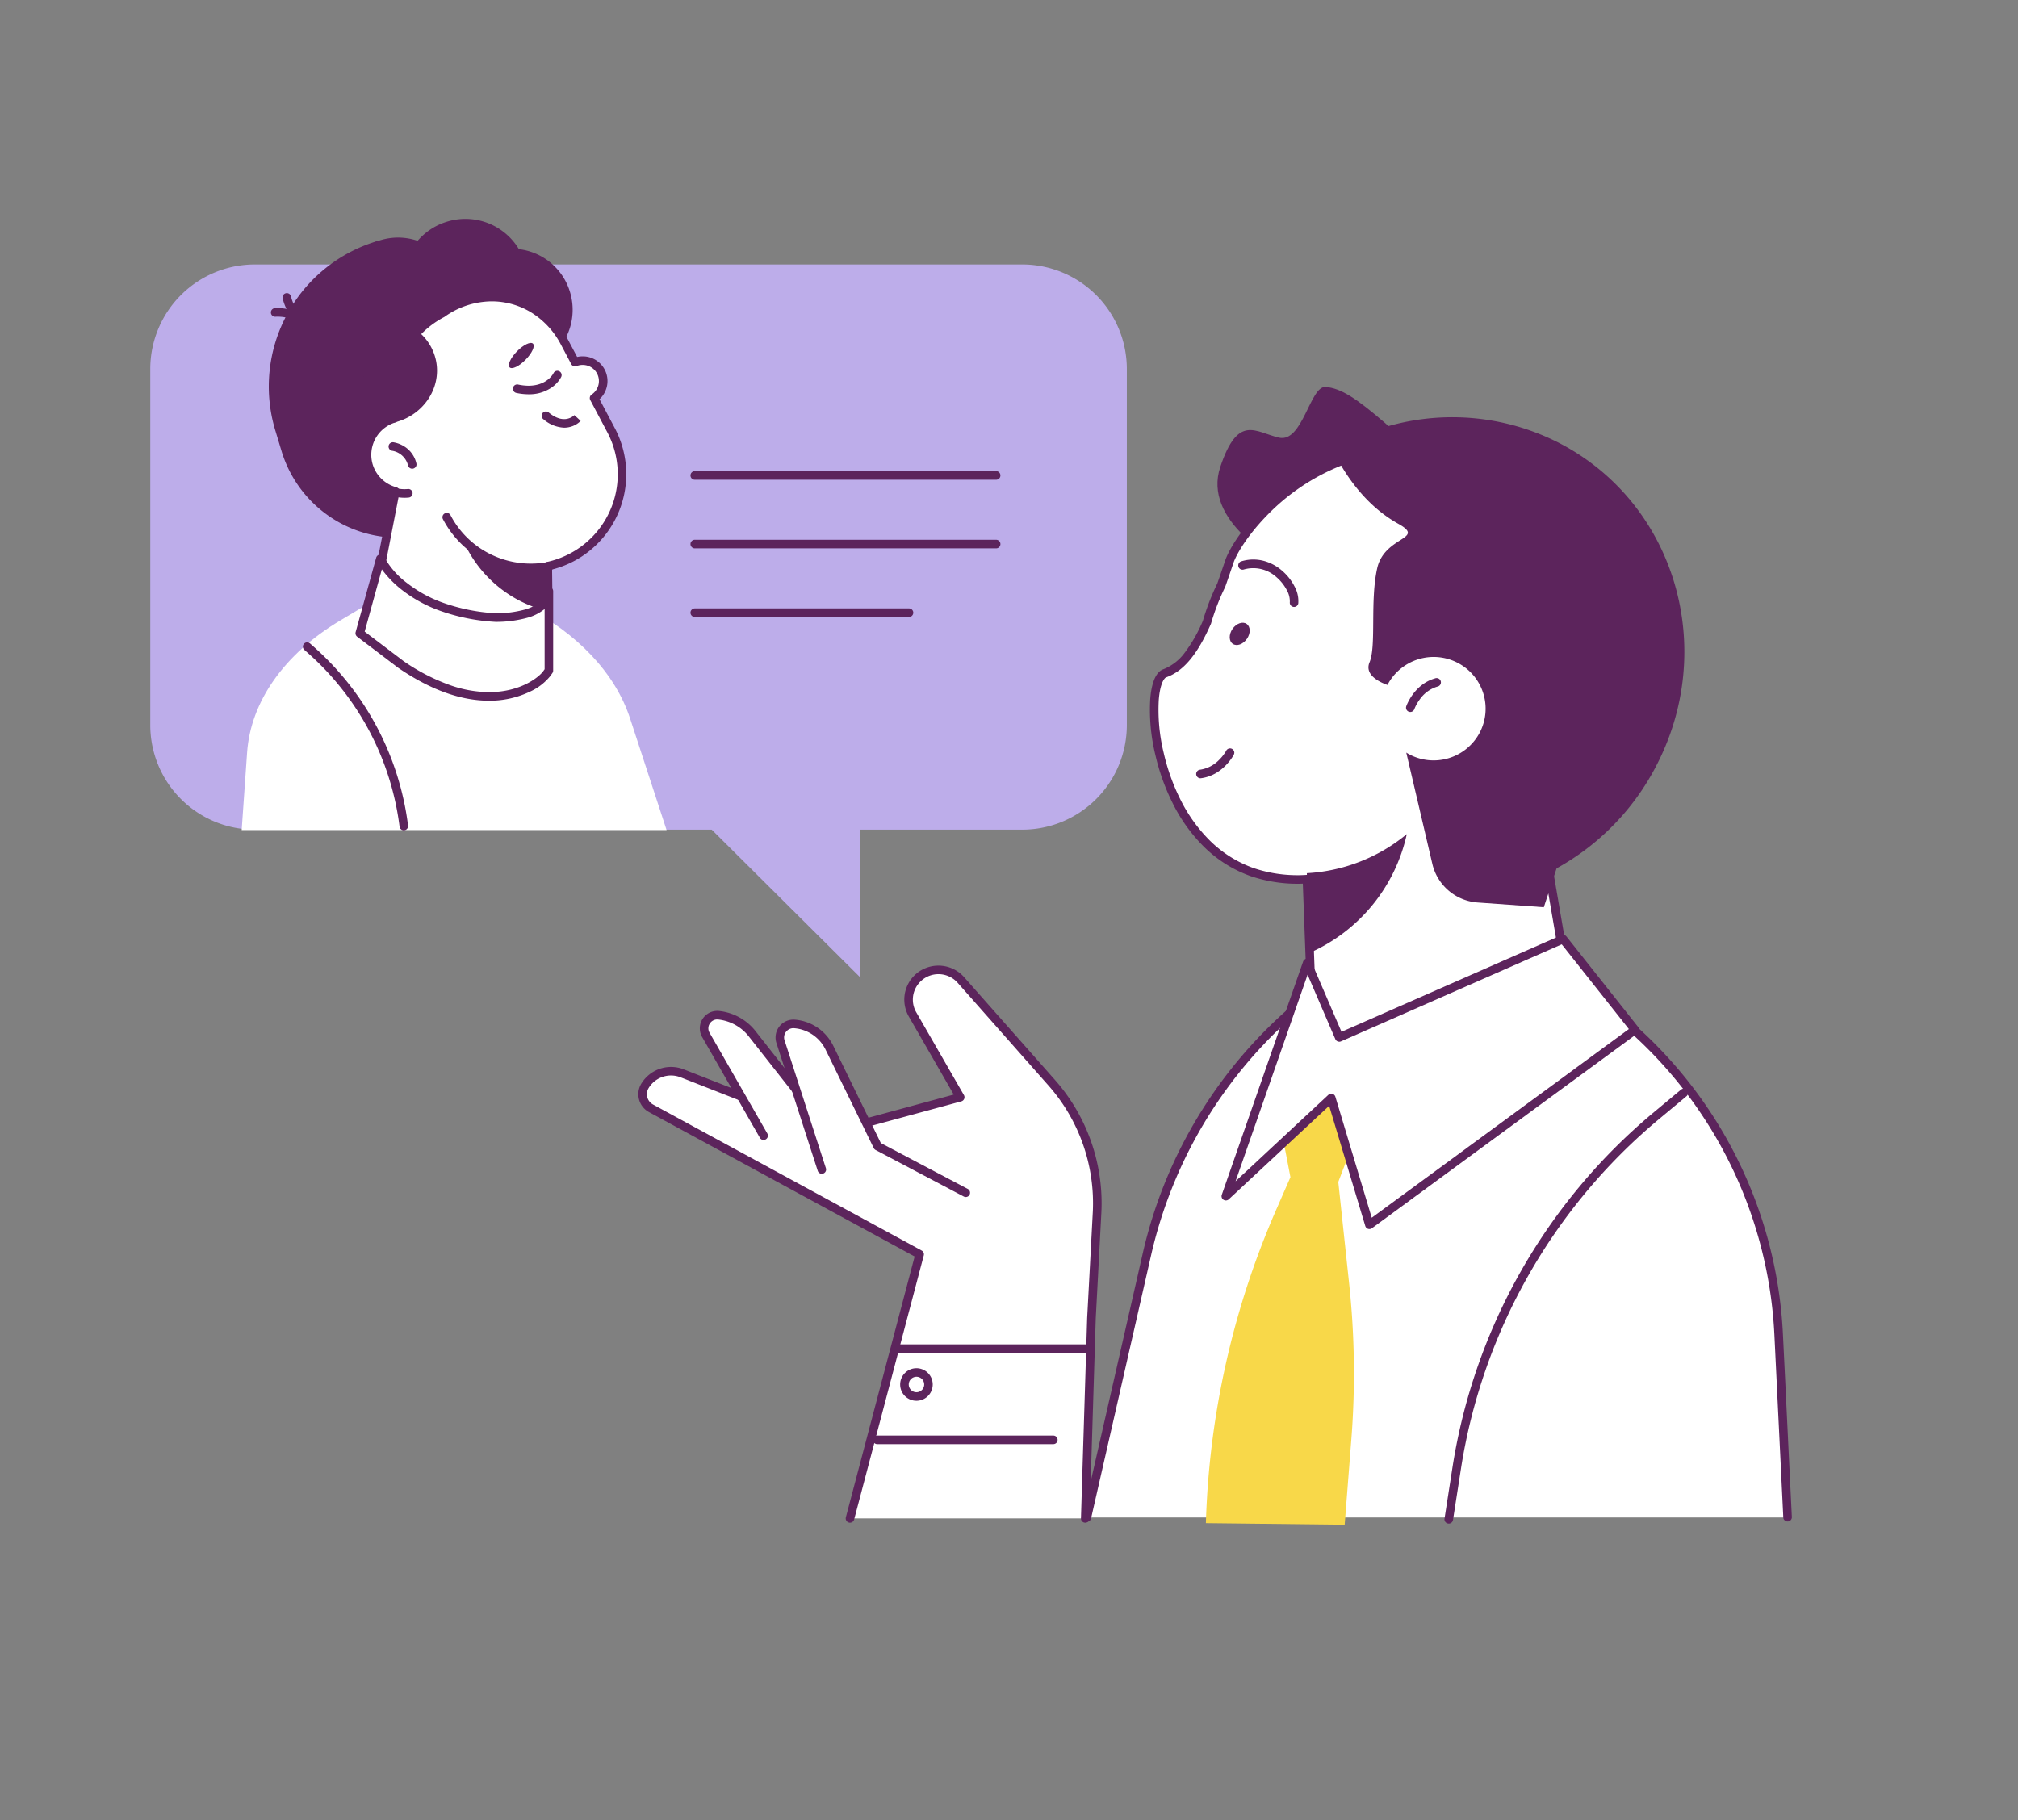
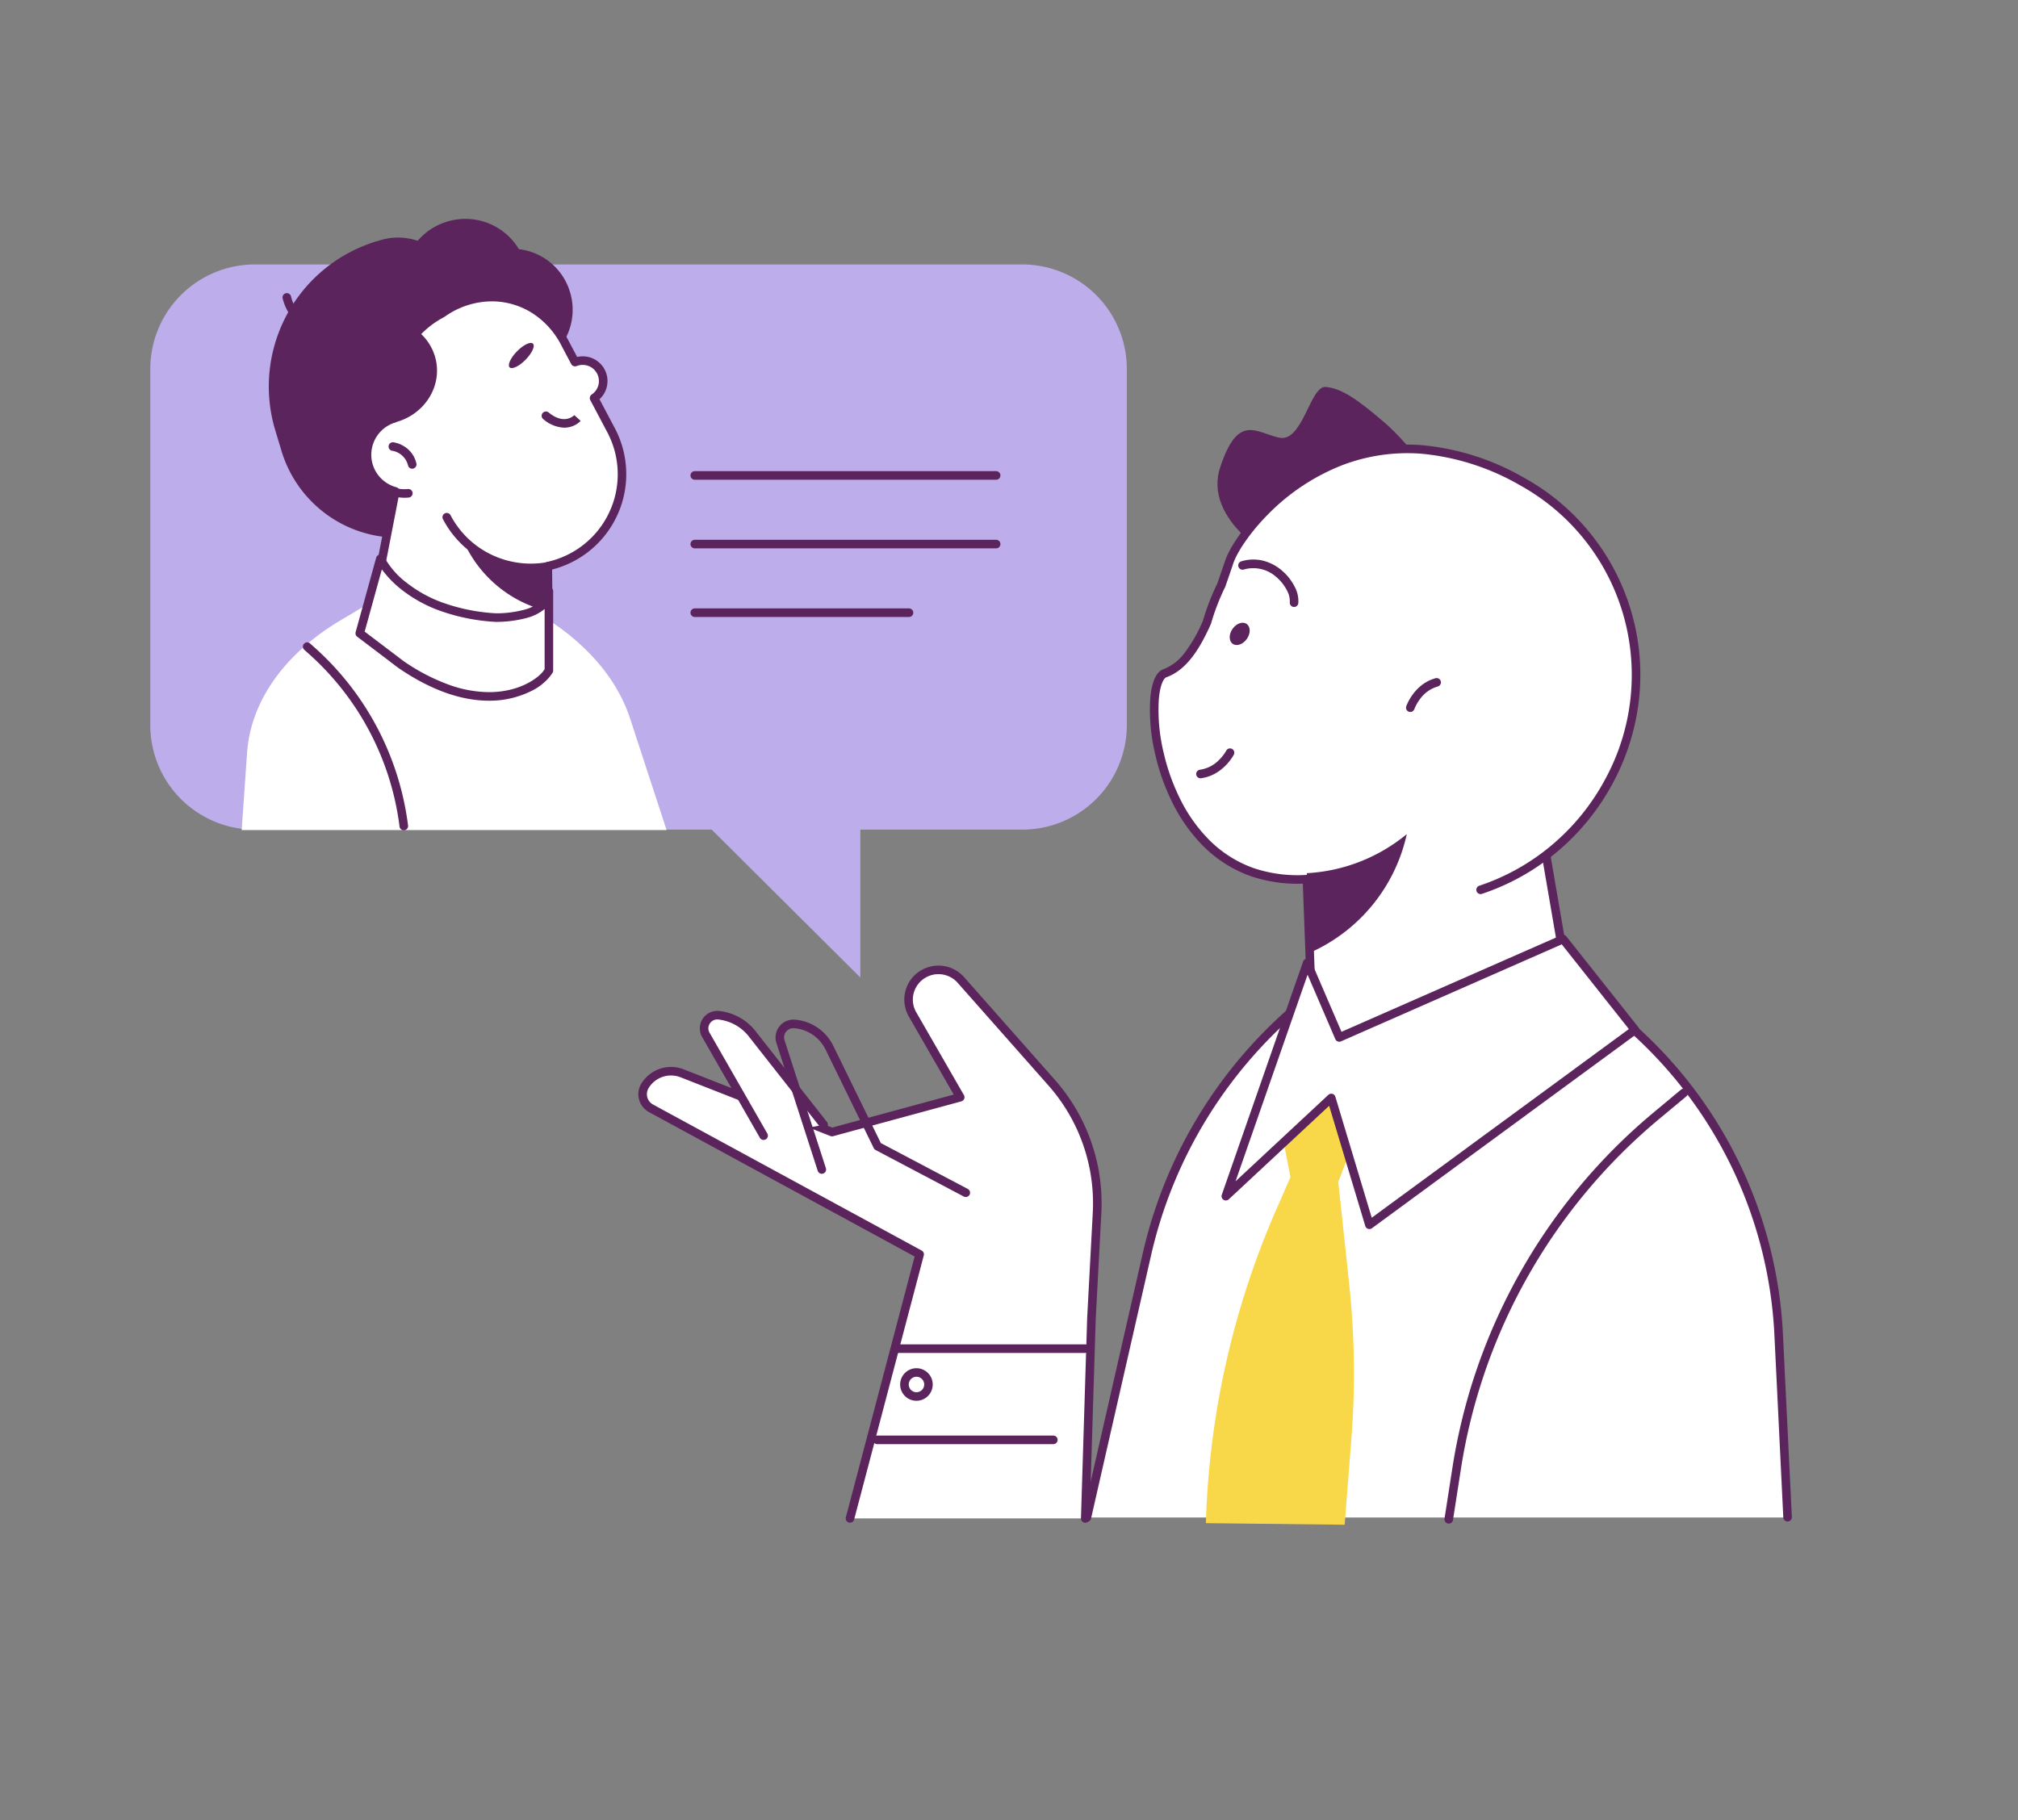
<svg xmlns="http://www.w3.org/2000/svg" width="470" height="424" viewBox="0 0 470 424">
  <rect x="0" y="0" width="470" height="424" fill="#808080" stroke="none" />
  <defs />
  <g id="Img-services-myapisocial">
    <g id="Groupe_8694" transform="translate(35 51.008)">
      <g id="Groupe_8693">
        <path id="Tracé_10924" d="M193.258,265.308l1.441-46.562,1.311-24.626a42.4,42.4,0,0,0-10.59-30.335l-21.126-23.9a6.983,6.983,0,0,0-7.511-1.966,6.913,6.913,0,0,0-3.753,9.979l11.1,19.3-29.86,8.114-34.9-13.683a7.1,7.1,0,0,0-8.677,2.939,3.738,3.738,0,0,0,1.426,5.213L154.687,203.8l-16.222,61.513" transform="translate(24.501 37.375)" fill="#fff" />
        <path id="Tracé_10925" d="M138.466,266.307a1,1,0,0,1-.966-1.253L153.522,204.3l-61.875-33.64a4.737,4.737,0,0,1-1.8-6.6,8.1,8.1,0,0,1,9.9-3.354l34.588,13.562,28.292-7.688L152.165,148.4a7.911,7.911,0,0,1,4.292-11.421,7.982,7.982,0,0,1,8.585,2.248l21.126,23.9a43.4,43.4,0,0,1,10.839,31.049L195.7,218.788l-1.441,46.551a1,1,0,0,1-2-.062l1.441-46.562q0-.011,0-.022l1.311-24.626a41.4,41.4,0,0,0-10.341-29.62l-21.126-23.9a5.974,5.974,0,0,0-10.063,1.847,5.881,5.881,0,0,0,.412,5.007L165,166.7a1,1,0,0,1-.6,1.461l-29.86,8.114a1,1,0,0,1-.626-.034l-34.9-13.683a6.1,6.1,0,0,0-7.457,2.524A2.74,2.74,0,0,0,92.6,168.9l62.563,34.014a1,1,0,0,1,.489,1.132L139.43,265.563A1,1,0,0,1,138.466,266.307Z" transform="translate(24.501 37.375)" fill="#5c245c" />
        <path id="Tracé_10926" d="M115.287,173.9,101.832,150.41a3.065,3.065,0,0,1,3-4.564,11.433,11.433,0,0,1,7.976,4.56L129.3,171.379" transform="translate(27.56 39.627)" fill="#fff" />
        <path id="Tracé_10927" d="M115.288,174.9a1,1,0,0,1-.867-.5l-13.455-23.488a4.064,4.064,0,0,1,3.976-6.053,12.462,12.462,0,0,1,8.664,4.947l16.481,20.961a1,1,0,0,1-1.57,1.234l-16.489-20.972-.018-.023a10.46,10.46,0,0,0-7.28-4.161,2.05,2.05,0,0,0-1.97.93,2.019,2.019,0,0,0-.062,2.145L116.153,173.4a1,1,0,0,1-.865,1.495Z" transform="translate(27.56 39.627)" fill="#5c245c" />
-         <path id="Tracé_10928" d="M158.6,186.758l-20.536-10.835L126.839,152.96a9.922,9.922,0,0,0-8.1-5.521,3.166,3.166,0,0,0-3.287,4.119l9.644,29.836" transform="translate(31.329 40.062)" fill="#fff" />
        <path id="Tracé_10929" d="M158.6,187.756a.994.994,0,0,1-.465-.116L137.6,176.806a1,1,0,0,1-.431-.445L125.941,153.4a8.923,8.923,0,0,0-7.29-4.964,2.152,2.152,0,0,0-1.893.818,2.12,2.12,0,0,0-.362,2l9.644,29.837a1,1,0,0,1-1.9.614L114.5,151.866a4.164,4.164,0,0,1,4.32-5.421,10.92,10.92,0,0,1,8.919,6.077l11.085,22.67,20.248,10.683a1,1,0,0,1-.467,1.882Z" transform="translate(31.329 40.062)" fill="#5c245c" />
        <line id="Ligne_371" transform="translate(173.959 263.139)" fill="#fff" />
        <path id="Ligne_372" d="M43.759,1H0A1,1,0,0,1-1,0,1,1,0,0,1,0-1H43.759a1,1,0,0,1,1,1A1,1,0,0,1,43.759,1Z" transform="translate(173.959 263.139)" fill="#5c245c" />
        <line id="Ligne_373" transform="translate(169.308 284.383)" fill="#fff" />
        <path id="Ligne_374" d="M41.011,1H0A1,1,0,0,1-1,0,1,1,0,0,1,0-1H41.011a1,1,0,0,1,1,1A1,1,0,0,1,41.011,1Z" transform="translate(169.308 284.383)" fill="#5c245c" />
        <path id="Tracé_10930" d="M143.737,214.078a2.809,2.809,0,1,1-2.809-2.8,2.8,2.8,0,0,1,2.809,2.8" transform="translate(37.532 57.414)" fill="#fff" />
        <path id="Ellipse_413" d="M2.809-1A3.792,3.792,0,1,1-1,2.8,3.8,3.8,0,0,1,2.809-1Zm0,5.591A1.8,1.8,0,1,0,1,2.8,1.807,1.807,0,0,0,2.809,4.594Z" transform="translate(175.65 268.696)" fill="#5c245c" />
        <path id="Tracé_10931" d="M203.024,139.977H165.38v34.449l-34.622-34.449H24.417A24.357,24.357,0,0,1,0,115.681V32.629a24.357,24.357,0,0,1,24.417-24.3H203.024a24.359,24.359,0,0,1,24.419,24.3v83.052a24.359,24.359,0,0,1-24.419,24.3" transform="translate(0 2.264)" fill="#bdadea" />
        <path id="Tracé_10932" d="M334.73,265.169l-2.083-42.708a102.15,102.15,0,0,0-35.682-72.64L282.3,137.28l-55.809,4.207a106.667,106.667,0,0,0-40.964,62.289l-14,61.393" transform="translate(46.611 37.304)" fill="#fff" />
        <path id="Tracé_10933" d="M171.531,266.166a1,1,0,0,1-.973-1.219l14-61.393A107.7,107.7,0,0,1,225.9,140.683a1,1,0,0,1,.515-.19l55.809-4.207a1,1,0,0,1,.723.237l14.662,12.541a103.071,103.071,0,0,1,36.03,73.35l2.083,42.708a1,1,0,0,1-1.992.1l-2.083-42.708a101.225,101.225,0,0,0-35.335-71.931l-14.349-12.273-55.114,4.154A105.7,105.7,0,0,0,186.5,204l-14,61.393A1,1,0,0,1,171.531,266.166Z" transform="translate(46.611 37.304)" fill="#5c245c" />
        <path id="Tracé_10934" d="M213.569,151.641l-3.9,13.124,3.345,17.375-3.312,7.578a196.709,196.709,0,0,0-16.38,73.012l32.324.369,1.559-19.975a196.565,196.565,0,0,0-.514-36.156l-2.532-23.719L234.189,157,223.6,151.087Z" transform="translate(52.533 41.056)" fill="#f8d849" />
        <path id="Tracé_10935" d="M274.974,161.9,213.5,166l-2.164-57.933,54.051-2Z" transform="translate(57.427 28.824)" fill="#fff" />
        <path id="Tracé_10936" d="M213.5,167a1,1,0,0,1-1-.96l-2.164-57.933a1,1,0,0,1,.959-1.034l54.051-2a1,1,0,0,1,1.019.828l9.59,55.831a1,1,0,0,1-.916,1.164L213.563,167Zm-1.131-57.97,2.089,55.91,59.349-3.959L264.549,107.1Z" transform="translate(57.427 28.824)" fill="#5c245c" />
        <path id="Tracé_10937" d="M247.6,54.938S222.011,76.671,215.228,74.1,191.955,61.778,196.1,49.4s8.114-8.13,13.655-6.832,7.24-12.094,10.876-11.8,7.222,2.722,13.736,8.306S247.6,54.938,247.6,54.938" transform="translate(53.108 8.36)" fill="#5c245c" />
        <path id="Tracé_10938" d="M259.868,144.817a52.928,52.928,0,0,0,30.027-25.5,51.533,51.533,0,0,0-20.33-69.584c-40.083-22.271-65.474,10.608-68.2,18.649q-.958,2.827-1.877,5.466a53.51,53.51,0,0,0-3.34,8.647c-2.668,6.047-5.645,10.4-9.832,11.895-6.412,2.285-2.206,51.939,35.095,47.755" transform="translate(49.958 11.444)" fill="#fff" />
        <path id="Tracé_10939" d="M259.868,145.814a1,1,0,0,1-.314-1.943,51.342,51.342,0,0,0,16.822-9.4,52.239,52.239,0,0,0,12.639-15.629A50.767,50.767,0,0,0,293,80.365,50.376,50.376,0,0,0,269.081,50.6a56.181,56.181,0,0,0-23.021-7.367,42.477,42.477,0,0,0-18.583,2.742A49.669,49.669,0,0,0,209.89,57.85c-4.163,4.326-6.807,8.565-7.58,10.848-.558,1.646-1.217,3.585-1.881,5.476a1,1,0,0,1-.045.108,52.682,52.682,0,0,0-3.278,8.485.994.994,0,0,1-.046.126c-3.157,7.156-6.368,10.99-10.409,12.431-.469.167-1.432,1.487-1.727,5.285a42.223,42.223,0,0,0,1.14,12.278,48.334,48.334,0,0,0,3.836,10.765,36.236,36.236,0,0,0,6.858,9.63,27.577,27.577,0,0,0,10.276,6.479,32.043,32.043,0,0,0,14.266,1.388,1,1,0,0,1,.222,1.982,34.013,34.013,0,0,1-15.149-1.488,29.556,29.556,0,0,1-11.016-6.941,38.222,38.222,0,0,1-7.24-10.156,50.329,50.329,0,0,1-4-11.21,44.251,44.251,0,0,1-1.185-12.881c.39-5.036,1.871-6.591,3.045-7.01a11.363,11.363,0,0,0,5.037-3.918,34.535,34.535,0,0,0,4.19-7.379,54.684,54.684,0,0,1,3.357-8.69c.654-1.865,1.3-3.775,1.854-5.4.845-2.493,3.656-7.043,8.032-11.591a51.675,51.675,0,0,1,18.305-12.353,44.456,44.456,0,0,1,19.449-2.87,58.149,58.149,0,0,1,23.842,7.613,52.434,52.434,0,0,1,26.8,50.865,53.369,53.369,0,0,1-6.07,20.058A54.224,54.224,0,0,1,277.655,136a53.327,53.327,0,0,1-17.473,9.76A1,1,0,0,1,259.868,145.814Z" transform="translate(49.958 11.444)" fill="#5c245c" />
-         <path id="Tracé_10940" d="M269.232,42.477a54.634,54.634,0,0,0-51.288.467,57.729,57.729,0,0,1,14.382,5.237c31.388,16.516,41.688,58.4,23.006,93.549-1.036,1.955-2.152,3.834-3.319,5.662a57.275,57.275,0,0,0,39.274-29.429c14.653-27.57,4.779-61.367-22.054-75.485" transform="translate(59.224 9.867)" fill="#5c245c" />
-         <path id="Tracé_10941" d="M227.287,71.091c1.7-7.623,11.493-6.727,4.892-10.413-12.485-6.973-17.058-21.654-17.058-21.654,30.369-8.621,62.587,36.242,62.587,36.242L270.736,135.9l-4.63,14.114-15.4-1.1a11.685,11.685,0,0,1-10.558-8.968l-6.081-25.955c.235.144.467.293.715.422a12.136,12.136,0,0,0,16.362-5.017,12.015,12.015,0,0,0-5.042-16.28,12.137,12.137,0,0,0-16.362,5.017c-.017.033-.029.066-.046.1-1.653-.574-5.447-2.256-4.174-5.288,1.611-3.837.072-14.228,1.77-21.851" transform="translate(58.457 10.305)" fill="#5c245c" />
        <path id="Tracé_10942" d="M192.3,103.7a1,1,0,0,1-.122-1.986,7.744,7.744,0,0,0,4.533-2.333,9.82,9.82,0,0,0,1.592-2.044,1,1,0,1,1,1.76.938c-.1.2-2.6,4.791-7.639,5.418A1.008,1.008,0,0,1,192.3,103.7Z" transform="translate(52.257 26.579)" fill="#5c245c" />
        <path id="Tracé_10943" d="M230.758,91.767a1,1,0,0,1-.942-1.327c.073-.209,1.841-5.129,6.728-6.508a1,1,0,1,1,.542,1.919,7.728,7.728,0,0,0-4.125,2.989A9.8,9.8,0,0,0,231.7,91.1,1,1,0,0,1,230.758,91.767Z" transform="translate(62.706 23.069)" fill="#5c245c" />
        <path id="Tracé_10944" d="M212.022,73.214a1,1,0,0,1-.991-1.117,5.211,5.211,0,0,0-.675-2.753,10.248,10.248,0,0,0-2.464-3.1,8.022,8.022,0,0,0-7.521-1.774,1,1,0,1,1-.554-1.915,9.527,9.527,0,0,1,5.207-.064,10.739,10.739,0,0,1,4.159,2.234,12.115,12.115,0,0,1,2.952,3.719,7.087,7.087,0,0,1,.875,3.891A1,1,0,0,1,212.022,73.214Z" transform="translate(54.373 17.163)" fill="#5c245c" />
        <path id="Tracé_10945" d="M201.695,77.7c-.888,1.284-2.359,1.811-3.289,1.176s-.963-2.192-.076-3.477,2.36-1.811,3.289-1.176.964,2.192.076,3.477" transform="translate(53.719 20.097)" fill="#5c245c" />
        <path id="Tracé_10946" d="M211.811,121.764l.693,18.542a39.493,39.493,0,0,0,22.586-27.637,39.984,39.984,0,0,1-23.279,9.1" transform="translate(57.557 30.617)" fill="#5c245c" />
        <path id="Tracé_10947" d="M215.921,137.447l-18.948,54.343,24.561-22.88,8.877,29.534,61.86-45.393L275.517,131.9,223.4,154.811Z" transform="translate(53.525 35.843)" fill="#fff" />
        <path id="Tracé_10948" d="M275.516,130.9a1,1,0,0,1,.782.378l16.754,21.148a1,1,0,0,1-.192,1.423L231,199.247a1,1,0,0,1-1.545-.517l-8.415-28-23.388,21.787a1,1,0,0,1-1.621-1.058l18.948-54.343a1,1,0,0,1,1.857-.066l7.078,16.442,51.2-22.5A1,1,0,0,1,275.516,130.9Zm15.33,21.953-15.634-19.734-51.416,22.6a1,1,0,0,1-1.317-.518l-6.462-15.01-16.778,48.12,21.614-20.135a1,1,0,0,1,1.634.443l8.47,28.182Z" transform="translate(53.525 35.843)" fill="#5c245c" />
        <path id="Tracé_10949" d="M115.7,123.481H16.74L18,105.421C18.833,93.554,26.657,82.447,39.64,74.7l8.889-5.3,33.841,1.779c12.569,6.426,21.386,15.775,24.84,26.34Z" transform="translate(4.549 18.859)" fill="#fff" />
        <path id="Tracé_10950" d="M72.937,68.085,59.967,71.961A28.41,28.41,0,0,1,24.72,53.091l-1.544-5.114A35.337,35.337,0,0,1,46.923,4.062l2.963,4.69A22.3,22.3,0,0,1,77.552,23.563l6.972,23.095A17.242,17.242,0,0,1,72.937,68.085" transform="translate(5.892 1.104)" fill="#5c245c" />
        <path id="Tracé_10951" d="M24.9,40.3C25.367,56.69,39.972,69.6,57.516,69.138S88.9,55.006,88.427,38.613,73.35,9.307,55.806,9.772,24.424,23.9,24.9,40.3" transform="translate(6.762 2.652)" fill="#5c245c" />
        <path id="Tracé_10952" d="M43.737,42.553c-2.115-9.92,1.933-20.537,10.382-25.492a18.54,18.54,0,0,1,16.4-1.3c-2.774.3-10.517,1.6-11.984,6.721-1.792,6.263-1.881,18.177-14.8,20.067" transform="translate(11.735 3.923)" fill="#5c245c" />
        <path id="Tracé_10953" d="M82.818,15.549a14.2,14.2,0,1,1-17.7-9.474,14.128,14.128,0,0,1,17.7,9.474" transform="translate(14.945 1.487)" fill="#5c245c" />
        <path id="Tracé_10954" d="M42.319,8.637A31.785,31.785,0,0,0,24.393,45.749a22.159,22.159,0,0,0,12.763-.017C48.475,42.35,55.028,30.92,51.794,20.206A19.683,19.683,0,0,0,42.319,8.637" transform="translate(6.344 2.347)" fill="#5c245c" />
        <path id="Tracé_10955" d="M61.972,13.5a14.2,14.2,0,1,1-17.7-9.474,14.128,14.128,0,0,1,17.7,9.474" transform="translate(9.28 0.93)" fill="#5c245c" />
        <path id="Tracé_10956" d="M74.78,10.363A14.609,14.609,0,1,1,56.579.619a14.529,14.529,0,0,1,18.2,9.744" transform="translate(12.545 0)" fill="#5c245c" />
-         <path id="Tracé_10957" d="M30.628,21.533a1,1,0,0,1-.843-.463,6.347,6.347,0,0,0-4.156-2.72,9.8,9.8,0,0,0-2.723-.23,1,1,0,0,1-.185-1.985A11.635,11.635,0,0,1,26,16.391,8.394,8.394,0,0,1,31.469,20a1,1,0,0,1-.841,1.532Z" transform="translate(6.2 4.648)" fill="#5c245c" />
        <path id="Tracé_10958" d="M30.486,21.8a1,1,0,0,1-.273-.038,8.385,8.385,0,0,1-5.021-4.2A11.5,11.5,0,0,1,24.018,14.5a1,1,0,0,1,1.957-.383h0a9.665,9.665,0,0,0,.989,2.532,6.338,6.338,0,0,0,3.794,3.2,1,1,0,0,1-.272,1.956Z" transform="translate(6.793 3.887)" fill="#5c245c" />
        <path id="Tracé_10959" d="M88.134,29.443l-2.4-4.545c-5.706-10.787-18.557-13.851-28.557-6.809h0a21.943,21.943,0,0,0-11.21,24.486,8.835,8.835,0,0,0,.319,17L40.406,89.851,66.721,101.3a10.947,10.947,0,0,0,15.253-8.71l-.181-15.6A22.165,22.165,0,0,0,87.283,75a21.917,21.917,0,0,0,9.253-29.676l-3.963-7.489a4.763,4.763,0,0,0,1.6-6.155,4.812,4.812,0,0,0-6.038-2.236" transform="translate(10.786 3.886)" fill="#fff" />
        <path id="Tracé_10960" d="M68.746,13.3A19.615,19.615,0,0,1,78.96,16.176a21.252,21.252,0,0,1,7.652,8.256l2.02,3.819a5.835,5.835,0,0,1,1.28-.142h0a5.755,5.755,0,0,1,3.93,9.991l3.576,6.757a22.917,22.917,0,0,1-9.672,31.025A23.007,23.007,0,0,1,82.8,77.769l.171,14.8a1,1,0,0,1-.007.128,11.816,11.816,0,0,1-4.031,7.594,11.942,11.942,0,0,1-12.61,1.914L40.008,90.765a1,1,0,0,1-.581-1.1l5.707-29.407a9.9,9.9,0,0,1-4.008-2.762,9.75,9.75,0,0,1-2.373-5.4A9.857,9.857,0,0,1,44.8,41.933a22.721,22.721,0,0,1-.315-6.627,22.938,22.938,0,0,1,12.17-18.072A21.053,21.053,0,0,1,68.746,13.3ZM88.134,30.441a1,1,0,0,1-.882-.531l-2.4-4.545a19.259,19.259,0,0,0-6.927-7.485,17.621,17.621,0,0,0-9.176-2.58,19.082,19.082,0,0,0-11,3.606,1,1,0,0,1-.141.083A20.964,20.964,0,0,0,46.471,35.5a20.728,20.728,0,0,0,.461,6.843,1,1,0,0,1-.678,1.184,7.863,7.863,0,0,0-5.52,8.347,7.766,7.766,0,0,0,1.89,4.3,7.917,7.917,0,0,0,3.915,2.434,1,1,0,0,1,.721,1.153L41.537,89.256l25.581,11.125a9.948,9.948,0,0,0,10.514-1.6,9.826,9.826,0,0,0,3.344-6.254L80.8,77a1,1,0,0,1,.78-.985,21.255,21.255,0,0,0,5.244-1.9A20.89,20.89,0,0,0,95.655,45.79L91.693,38.3a1,1,0,0,1,.326-1.294,3.763,3.763,0,0,0-2.107-6.9h0a3.852,3.852,0,0,0-1.413.268A1,1,0,0,1,88.134,30.441Z" transform="translate(10.786 3.886)" fill="#5c245c" />
        <path id="Tracé_10961" d="M48.446,52.962a9.893,9.893,0,0,1-9.83-8.79,1,1,0,1,1,1.982-.216A7.9,7.9,0,0,0,49.3,50.922a1,1,0,0,1,.214,1.983A10.011,10.011,0,0,1,48.446,52.962Z" transform="translate(10.763 11.974)" fill="#5c245c" />
        <path id="Tracé_10962" d="M48.915,46.842a1,1,0,0,1-.969-.767,4.575,4.575,0,0,0-3.6-3.4,1,1,0,1,1,.284-1.974,6.735,6.735,0,0,1,2.252.838,6.287,6.287,0,0,1,3.007,4.074,1,1,0,0,1-.971,1.227Z" transform="translate(12.088 11.329)" fill="#5c245c" />
        <path id="Tracé_10963" d="M76.682,38.809a7.906,7.906,0,0,1-4.8-1.948,1,1,0,1,1,1.252-1.552c1.549,1.25,3.013,1.725,4.351,1.413a3.463,3.463,0,0,0,1.59-.845l-.007.007,1.47,1.347a5.316,5.316,0,0,1-2.465,1.4A5.5,5.5,0,0,1,76.682,38.809Z" transform="translate(19.703 9.806)" fill="#5c245c" />
        <path id="Tracé_10964" d="M71.283,22.869c.554.539-.212,2.213-1.712,3.74s-3.164,2.327-3.719,1.788.212-2.213,1.712-3.739,3.164-2.329,3.719-1.789" transform="translate(17.846 6.169)" fill="#5c245c" />
        <path id="Tracé_10965" d="M51.168,20.081A19.2,19.2,0,0,0,38.3,41.376a13.389,13.389,0,0,0,7.675.694c7-1.405,11.579-7.906,10.238-14.519a11.847,11.847,0,0,0-5.048-7.47" transform="translate(10.338 5.457)" fill="#5c245c" />
        <path id="Tracé_10966" d="M73.883,67.415a23.2,23.2,0,0,1-15.864-6.263,22.936,22.936,0,0,1-4.577-6.008,1,1,0,1,1,1.763-.932,20.939,20.939,0,0,0,9.705,9.222,21.22,21.22,0,0,0,13.06,1.588,1,1,0,1,1,.387,1.956A23.025,23.025,0,0,1,73.883,67.415Z" transform="translate(14.762 14.858)" fill="#5c245c" />
        <path id="Tracé_10967" d="M58.83,59.495a28.27,28.27,0,0,1-2.058-1.951A28.746,28.746,0,0,0,77.817,75.863l-.111-9.482A28.856,28.856,0,0,1,58.83,59.495" transform="translate(15.427 15.637)" fill="#5c245c" />
-         <path id="Tracé_10968" d="M69.836,33.051a13.621,13.621,0,0,1-2.779-.3,1,1,0,1,1,.406-1.952c6.128,1.276,8.123-2.563,8.143-2.6a1,1,0,1,1,1.784.891,7.1,7.1,0,0,1-2.35,2.492A9.189,9.189,0,0,1,69.836,33.051Z" transform="translate(18.277 7.783)" fill="#5c245c" />
        <path id="Tracé_10969" d="M70.071,75.935s12.305.256,12.345-6.207V88.28l-.526.743c-2.008,2.831-14.125,11.4-33.971-2.189l-9.552-7.243,4.786-17.347s5.68,12.345,26.919,13.69" transform="translate(10.426 16.914)" fill="#fff" />
        <path id="Tracé_10970" d="M43.153,61.248a1,1,0,0,1,.9.578,19.3,19.3,0,0,0,5.313,6.061,29.965,29.965,0,0,0,7.979,4.444,43.876,43.876,0,0,0,12.762,2.608h.149a25.416,25.416,0,0,0,6.374-.821,9.213,9.213,0,0,0,3.441-1.655,3.467,3.467,0,0,0,1.344-2.742,1,1,0,0,1,1.994.006V88.28a1,1,0,0,1-.184.577L82.7,89.6a12.948,12.948,0,0,1-4.669,3.576,21.75,21.75,0,0,1-9.567,2.119c-6.607,0-13.71-2.57-21.111-7.638l-.039-.028-9.552-7.243a1,1,0,0,1-.359-1.06L42.191,61.98a1,1,0,0,1,.88-.729C43.1,61.249,43.126,61.248,43.153,61.248ZM70.26,76.934c-.136,0-.209,0-.209,0l-.042,0a45.8,45.8,0,0,1-13.46-2.771,31.84,31.84,0,0,1-8.524-4.8,24.292,24.292,0,0,1-4.517-4.66l-4,14.5,8.994,6.82a45.954,45.954,0,0,0,11.073,5.712A27.842,27.842,0,0,0,68.467,93.3c7.482,0,11.716-3.6,12.609-4.855l.343-.483V73.937a10.945,10.945,0,0,1-4.242,2.1A27.529,27.529,0,0,1,70.26,76.934Z" transform="translate(10.426 16.914)" fill="#5c245c" />
        <path id="Tracé_10971" d="M51.25,121.124a1,1,0,0,1-.988-.873A64.809,64.809,0,0,0,29.028,79.927l-1-.89a1,1,0,0,1,1.326-1.489l1,.89A66.8,66.8,0,0,1,52.241,120a1,1,0,0,1-.99,1.121Z" transform="translate(7.796 21.275)" fill="#5c245c" />
        <line id="Ligne_375" transform="translate(126.817 59.738)" fill="#fff" />
        <path id="Ligne_376" d="M70.185,1H0A1,1,0,0,1-1,0,1,1,0,0,1,0-1H70.185a1,1,0,0,1,1,1A1,1,0,0,1,70.185,1Z" transform="translate(126.817 59.738)" fill="#5c245c" />
        <line id="Ligne_377" transform="translate(126.817 75.724)" fill="#fff" />
        <path id="Ligne_378" d="M70.185,1H0A1,1,0,0,1-1,0,1,1,0,0,1,0-1H70.185a1,1,0,0,1,1,1A1,1,0,0,1,70.185,1Z" transform="translate(126.817 75.724)" fill="#5c245c" />
        <line id="Ligne_379" transform="translate(126.817 91.71)" fill="#fff" />
        <path id="Ligne_380" d="M49.89,1H0A1,1,0,0,1-1,0,1,1,0,0,1,0-1H49.89a1,1,0,0,1,1,1A1,1,0,0,1,49.89,1Z" transform="translate(126.817 91.71)" fill="#5c245c" />
        <path id="Tracé_10972" d="M237.8,260.386a1,1,0,0,1-.988-1.152l1.844-11.865A134.692,134.692,0,0,1,285.6,164.542l6.244-5.2a1,1,0,1,1,1.279,1.534l-6.244,5.2a132.7,132.7,0,0,0-46.247,81.6l-1.844,11.865A1,1,0,0,1,237.8,260.386Z" transform="translate(64.619 43.507)" fill="#5c245c" />
      </g>
    </g>
  </g>
</svg>